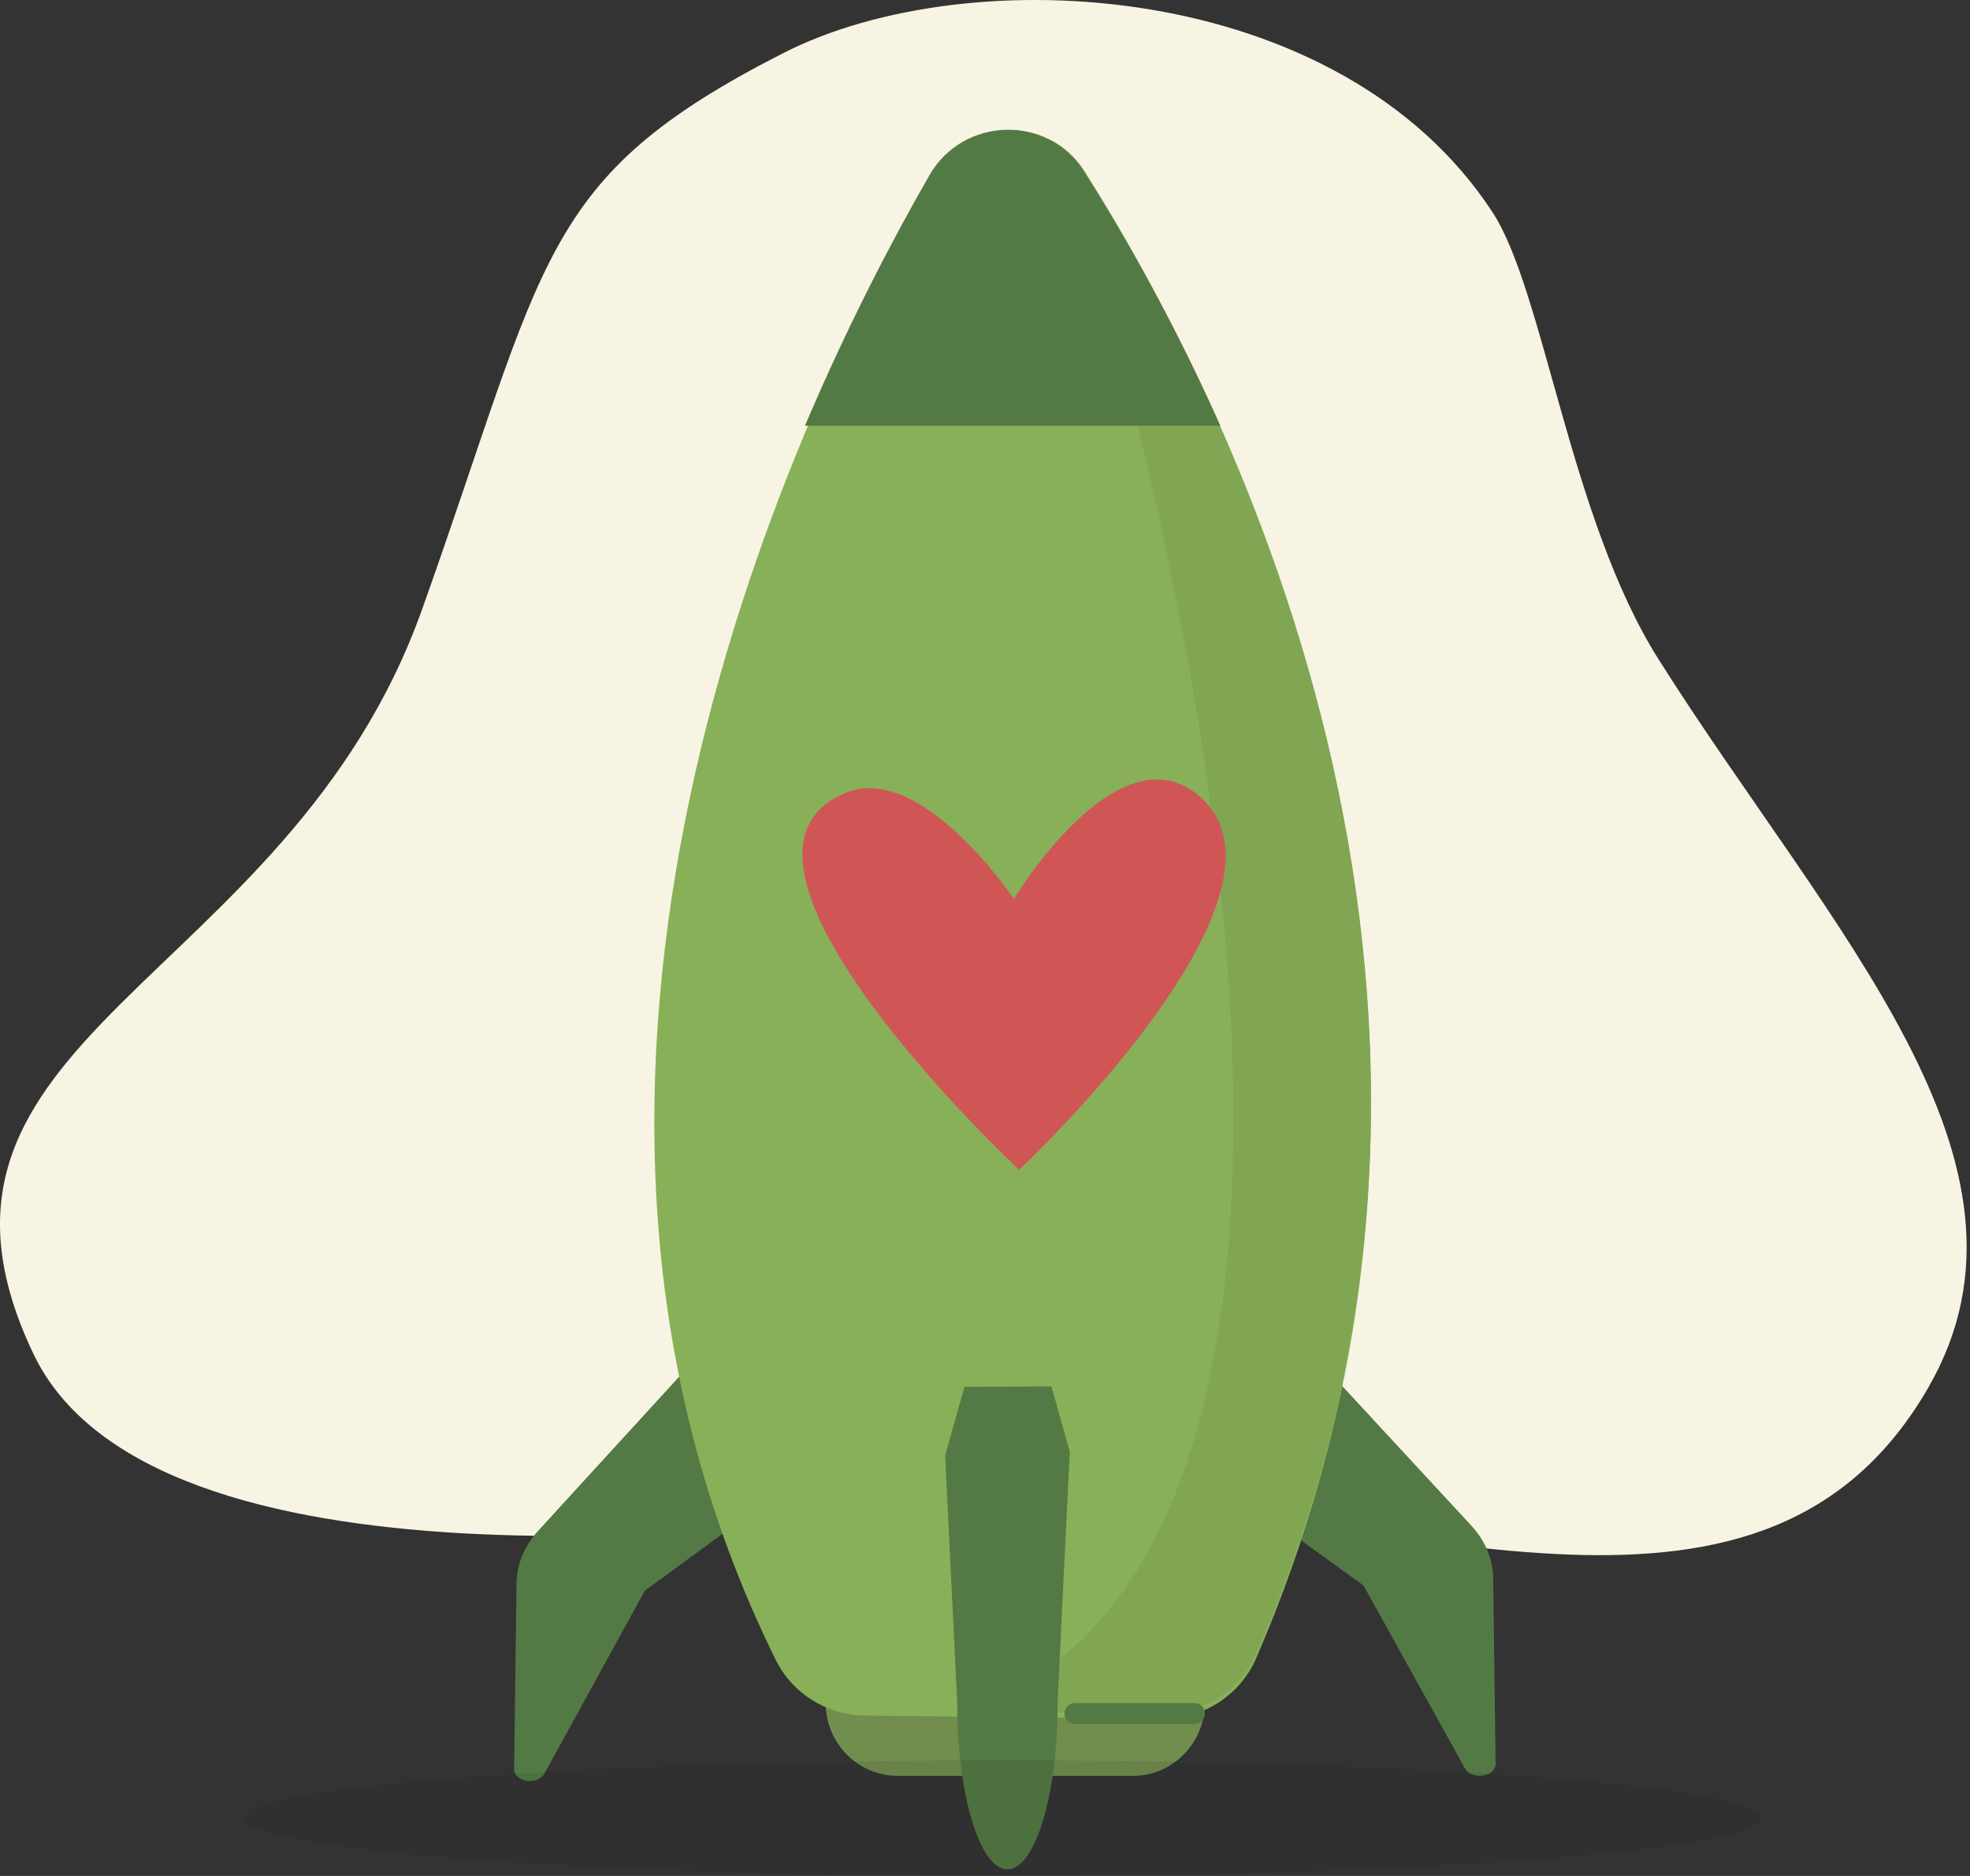
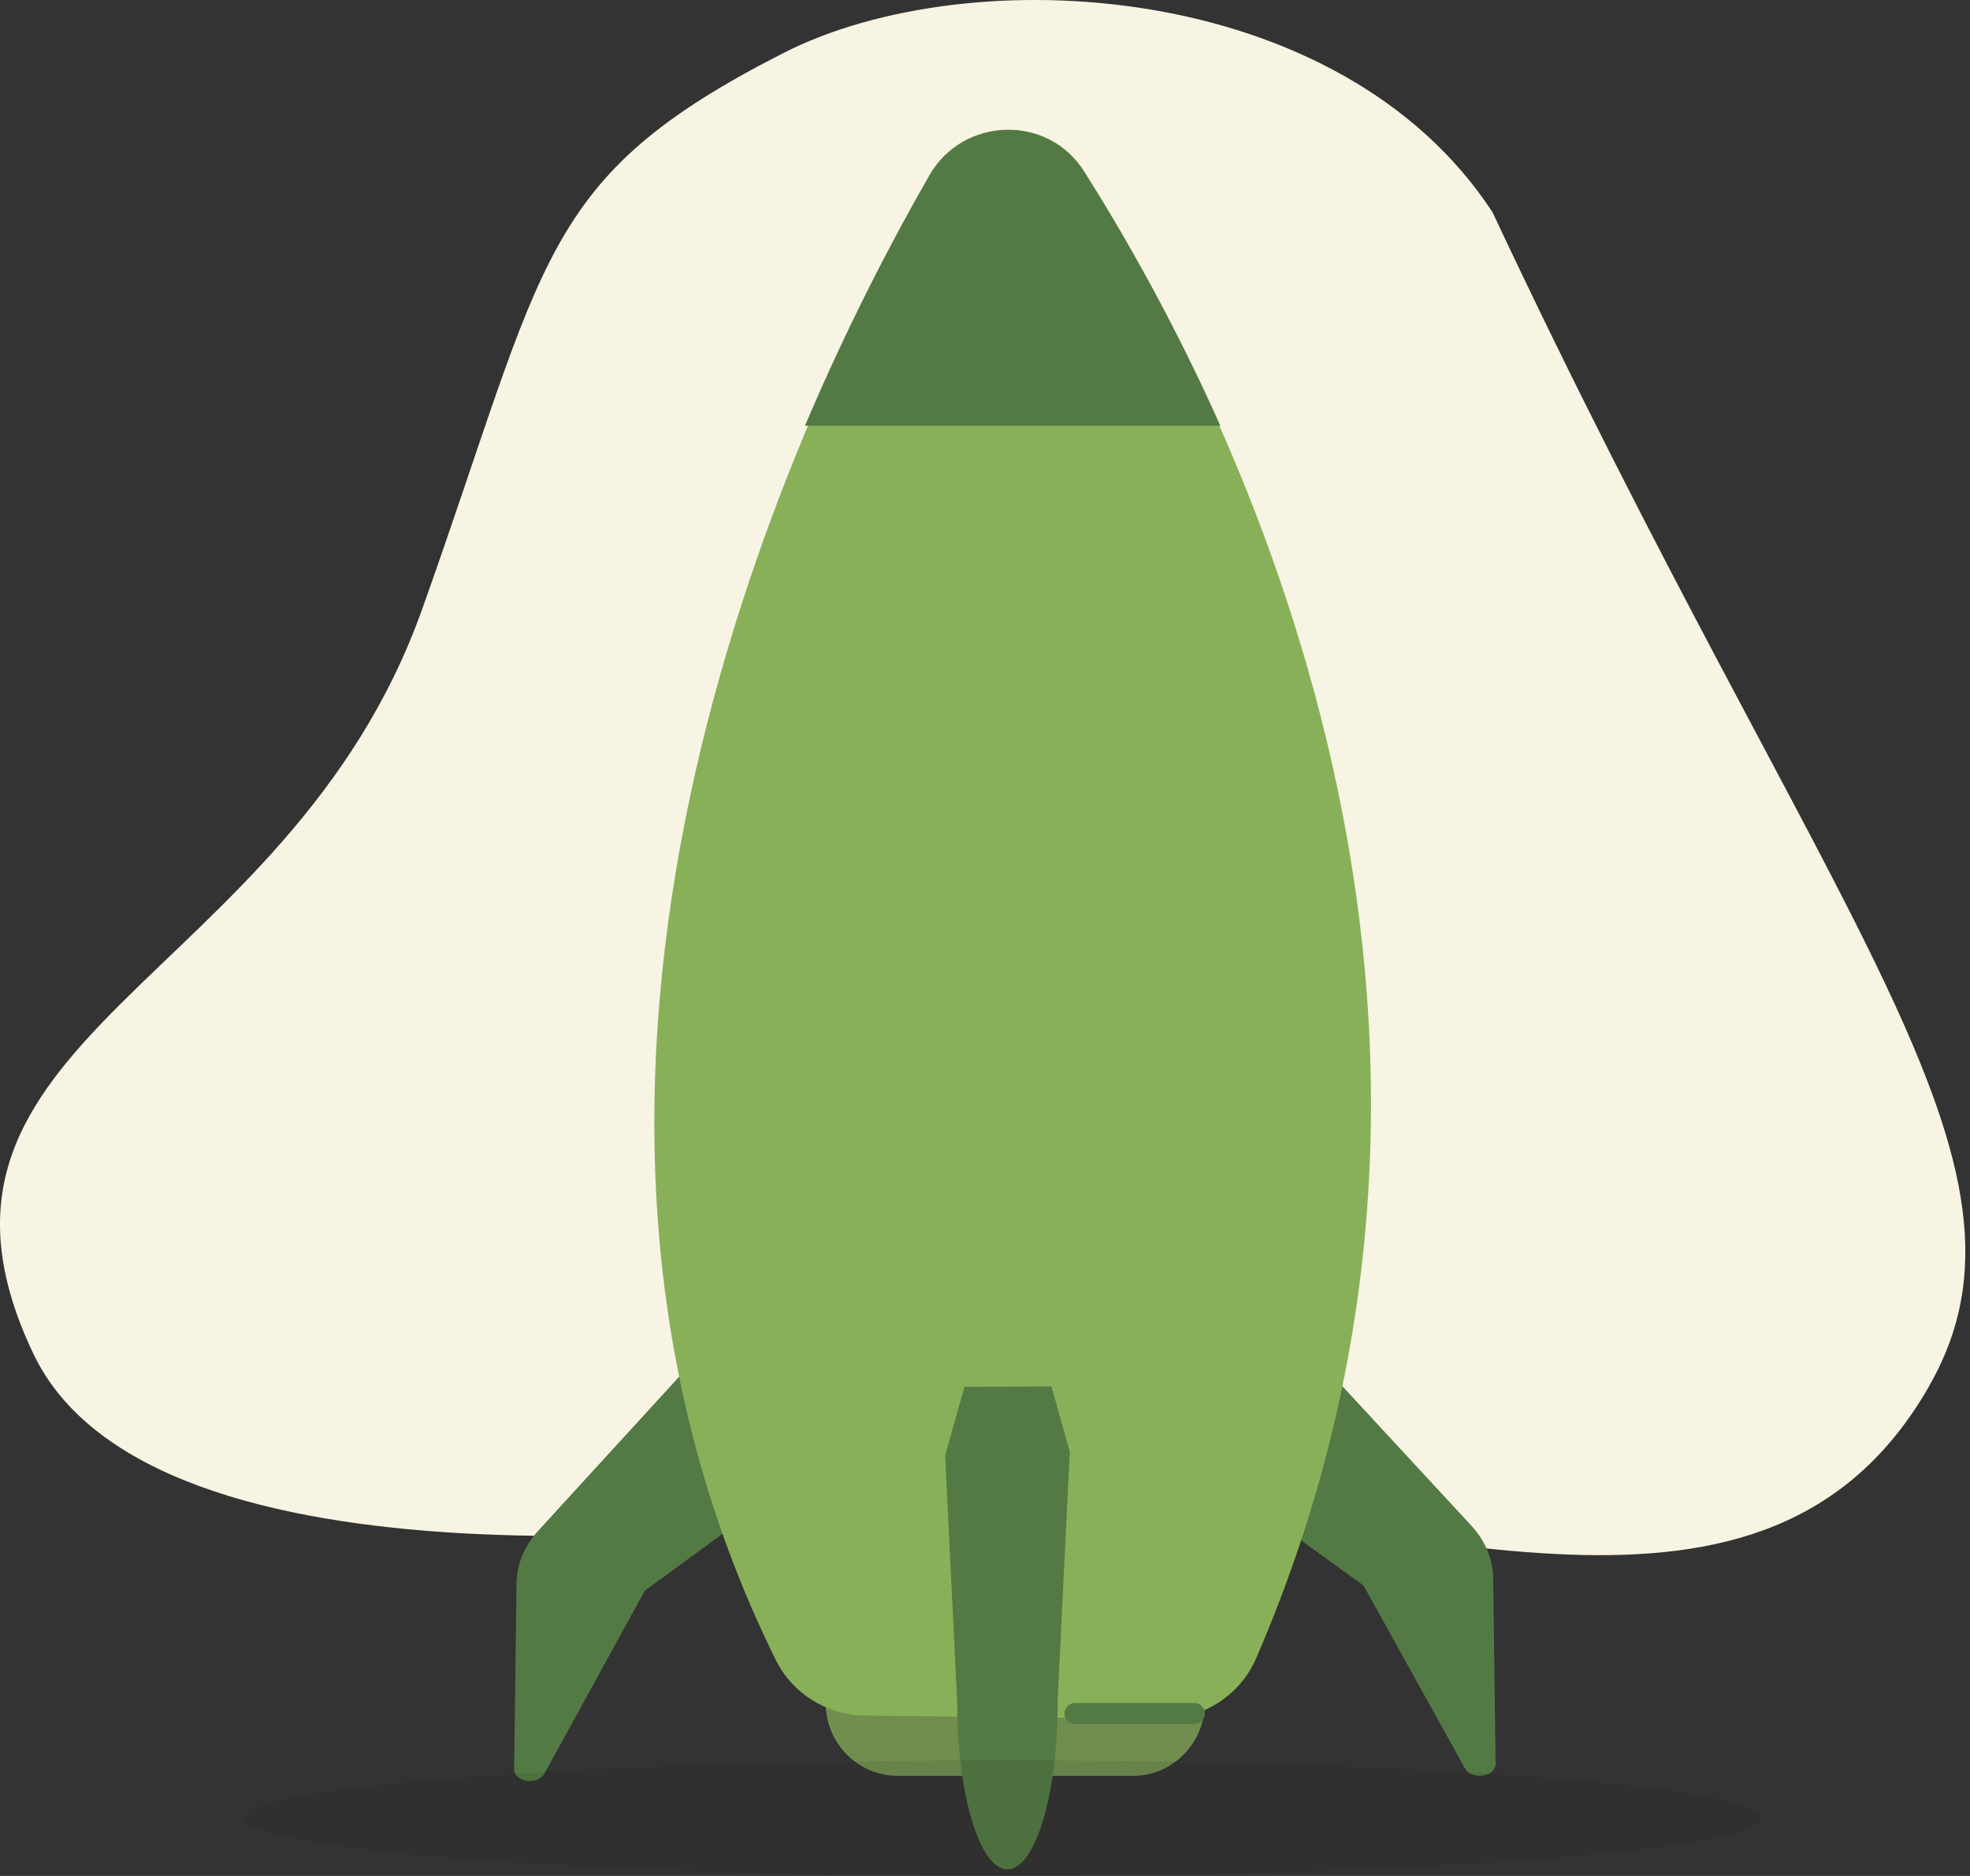
<svg xmlns="http://www.w3.org/2000/svg" width="315" height="300" viewBox="0 0 315 300" fill="none">
  <rect x="0" y="0" width="315" height="300" fill="#333333" stroke="none" />
-   <path d="M125.262 8.481C155.082 -6.73 214.29 -3.332 238.651 33.941C246.894 46.553 251.021 82.978 265.18 105.405C292.476 148.642 329.099 185.763 308.374 221.824C282.395 267.027 226.372 242.063 172.371 239.742C164.855 239.419 157.356 239.916 149.964 240.997C121.275 245.192 24.226 256.195 5.328 216.475C-18.865 165.624 45.94 157.901 67.495 97.438C87.54 41.212 86.068 28.474 125.262 8.481Z" fill="#F8F4E3" />
+   <path d="M125.262 8.481C155.082 -6.73 214.29 -3.332 238.651 33.941C292.476 148.642 329.099 185.763 308.374 221.824C282.395 267.027 226.372 242.063 172.371 239.742C164.855 239.419 157.356 239.916 149.964 240.997C121.275 245.192 24.226 256.195 5.328 216.475C-18.865 165.624 45.94 157.901 67.495 97.438C87.54 41.212 86.068 28.474 125.262 8.481Z" fill="#F8F4E3" />
  <path d="M181.177 283.989H143.498C137.191 283.989 132.029 278.757 132.029 272.363C132.029 265.97 137.19 260.738 143.498 260.738H181.177C187.485 260.738 192.646 265.97 192.646 272.363C192.646 278.757 187.485 283.989 181.177 283.989Z" fill="#718E4F" />
  <path d="M238.757 252.325C238.717 249.305 237.479 246.369 235.21 243.916L205.457 211.746L197.629 238.789L218.022 253.551L234.215 282.747C235.331 284.761 239.176 284.188 239.147 282.013L238.757 252.325H238.757Z" fill="#537A44" />
  <path d="M115.533 212.576L86.102 244.747C83.858 247.2 82.633 250.136 82.593 253.155L82.207 282.843C82.179 285.018 85.982 285.591 87.087 283.577L103.104 254.381L122.065 240.506L115.533 212.576Z" fill="#537A44" />
  <path d="M148.921 28.021C125.286 69.549 77.974 172.276 124.037 265.442C126.722 270.873 132.279 274.29 138.318 274.353L160.909 274.591L164.075 274.624L185.888 274.853C192.353 274.921 198.29 271.127 200.866 265.172C245.443 162.123 197.876 66.348 173.372 27.414C167.616 18.267 154.267 18.626 148.921 28.02V28.021Z" fill="#88B059" />
-   <path d="M173.442 27.413C172.034 25.18 170.167 23.523 168.077 22.42C189.067 78.345 228.084 250.216 153.619 273.683L160.998 273.76L164.159 273.794L185.939 274.022C192.395 274.09 198.322 270.308 200.894 264.374C245.403 161.67 197.909 66.217 173.442 27.413V27.413Z" fill="#80A654" />
  <path d="M169.127 271.741L171.057 232.147L168.121 221.709L154.21 221.785L151.128 232.746L153.058 272.34C153.058 287.027 156.654 298.934 161.09 298.934C165.527 298.934 169.123 287.027 169.123 272.34" fill="#537A44" />
  <path d="M190.985 274.023H171.887" stroke="#537A44" stroke-width="3.349" stroke-miterlimit="10" stroke-linecap="round" />
  <path d="M195.138 68.091C187.65 51.326 179.718 37.478 173.333 27.427C167.512 18.263 154.012 18.622 148.606 28.034C142.814 38.117 135.623 51.811 128.708 68.091H195.138Z" fill="#537A44" />
-   <path d="M162.119 143.749C162.119 143.749 147.34 121.711 135.161 126.808C109.78 137.429 162.963 187.081 162.963 187.081C162.963 187.081 210.012 142.967 191.789 127.323C178.753 116.132 162.119 143.749 162.119 143.749Z" fill="#D05656" />
  <path opacity="0.1" d="M160.33 300C227.323 300 281.632 295.858 281.632 290.748C281.632 285.638 227.323 281.496 160.33 281.496C93.336 281.496 39.027 285.638 39.027 290.748C39.027 295.858 93.336 300 160.33 300Z" fill="#161519" />
</svg>